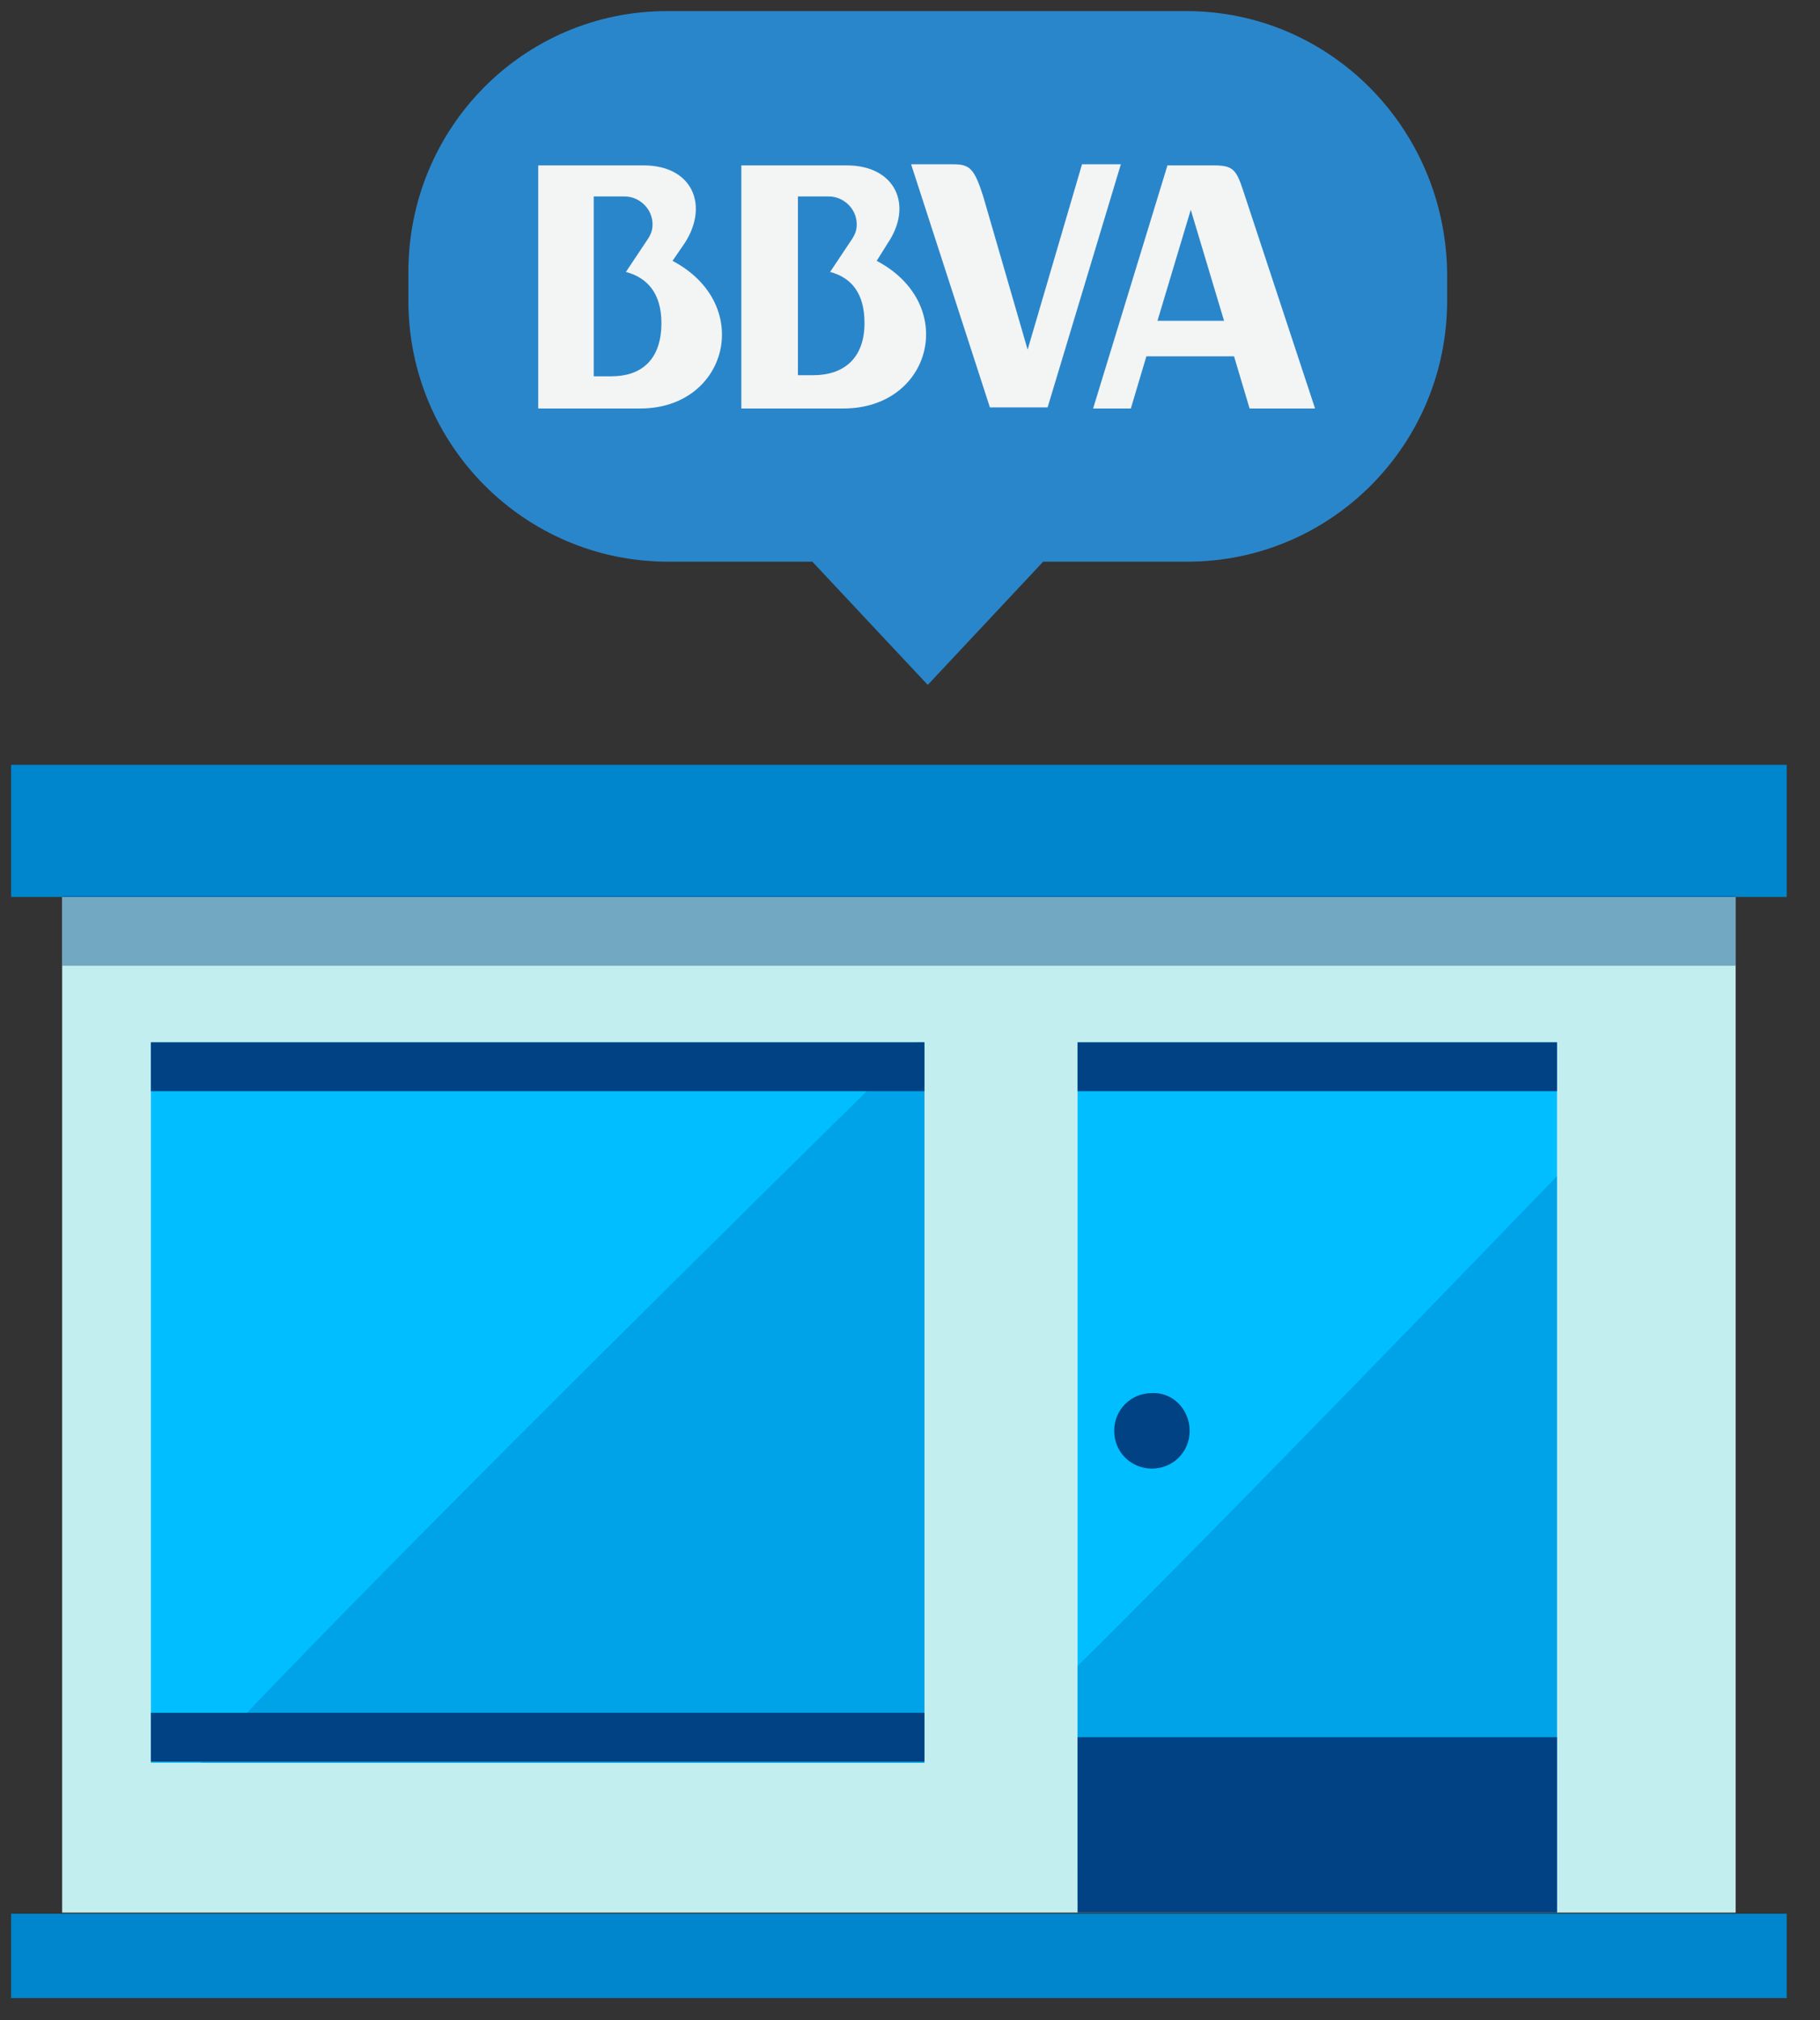
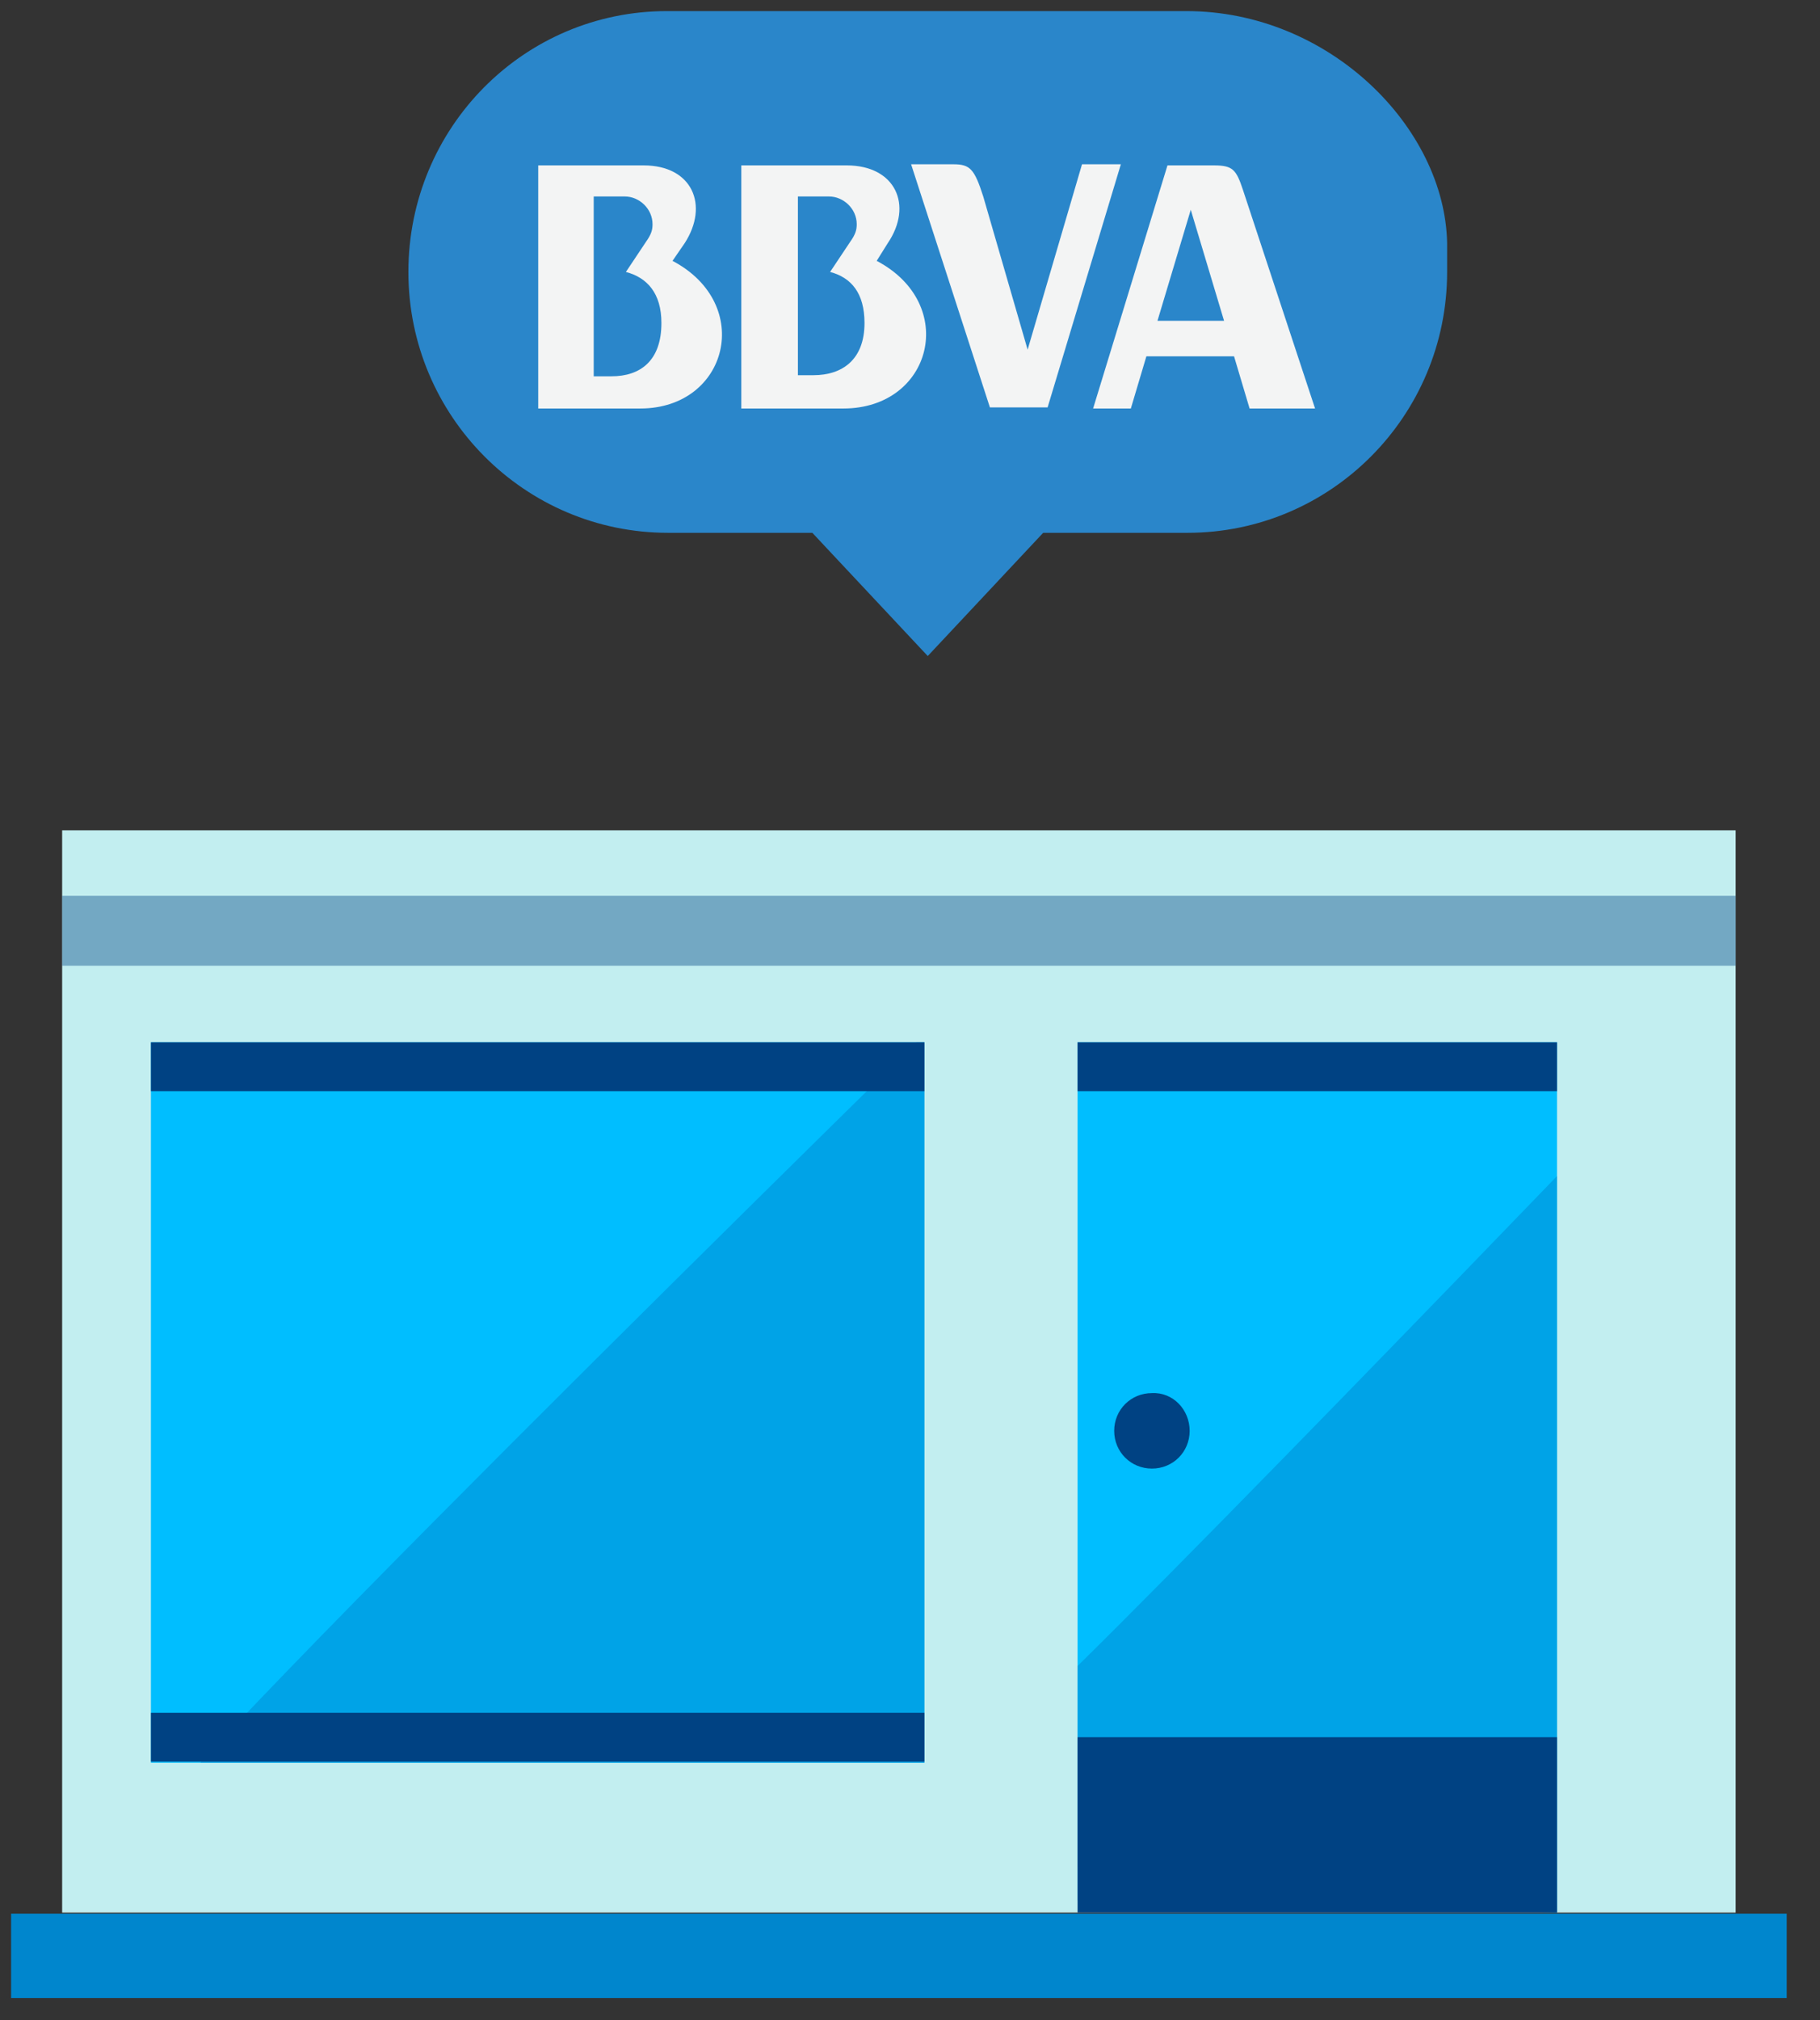
<svg xmlns="http://www.w3.org/2000/svg" xmlns:xlink="http://www.w3.org/1999/xlink" version="1.1" id="Capa_1" x="0px" y="0px" viewBox="0 0 164 182" style="enable-background:new 0 0 164 182;" xml:space="preserve">
  <rect x="0" y="0" width="164" height="182" fill="#333333" stroke="none" />
  <style type="text/css">
	.st0{clip-path:url(#SVGID_2_);}
	.st1{clip-path:url(#SVGID_4_);fill:#C2EEF0;}
	.st2{clip-path:url(#SVGID_4_);fill:#0086CD;}
	.st3{clip-path:url(#SVGID_4_);fill:#00BEFF;}
	.st4{clip-path:url(#SVGID_4_);}
	.st5{opacity:0.48;clip-path:url(#SVGID_6_);}
	.st6{clip-path:url(#SVGID_8_);}
	.st7{clip-path:url(#SVGID_10_);fill:#0086CD;}
	.st8{opacity:0.48;clip-path:url(#SVGID_12_);}
	.st9{clip-path:url(#SVGID_14_);}
	.st10{clip-path:url(#SVGID_16_);fill:#0086CD;}
	.st11{clip-path:url(#SVGID_4_);fill:#004283;}
	.st12{opacity:0.41;clip-path:url(#SVGID_18_);}
	.st13{clip-path:url(#SVGID_20_);fill:#004283;}
	.st14{clip-path:url(#SVGID_18_);fill:#004283;}
	.st15{clip-path:url(#SVGID_18_);fill:#2A86CA;}
	.st16{clip-path:url(#SVGID_18_);fill:#F3F4F4;}
</style>
  <g id="Ilustración_79_1_">
    <g>
      <defs>
        <rect id="SVGID_1_" x="1" y="1" width="160" height="179" />
      </defs>
      <clipPath id="SVGID_2_">
        <use xlink:href="#SVGID_1_" style="overflow:visible;" />
      </clipPath>
      <g class="st0">
        <defs>
          <rect id="SVGID_3_" x="1" y="1" width="160" height="179" />
        </defs>
        <clipPath id="SVGID_4_">
          <use xlink:href="#SVGID_3_" style="overflow:visible;" />
        </clipPath>
        <rect x="5.6" y="74.8" class="st1" width="150.8" height="97.5" />
-         <rect x="1" y="68.9" class="st2" width="160" height="11.9" />
        <rect x="1" y="172.4" class="st2" width="160" height="7.6" />
        <polygon class="st3" points="140.3,172.3 97.1,171.2 97.1,93.9 140.3,93.9    " />
        <g class="st4">
          <defs>
            <polygon id="SVGID_5_" points="97.1,93.9 97.1,171.2 140.3,172.3 140.3,93.9      " />
          </defs>
          <clipPath id="SVGID_6_">
            <use xlink:href="#SVGID_5_" style="overflow:visible;" />
          </clipPath>
          <g class="st5">
            <g>
              <defs>
                <rect id="SVGID_7_" x="90.2" y="96.4" width="59.3" height="91.4" />
              </defs>
              <clipPath id="SVGID_8_">
                <use xlink:href="#SVGID_7_" style="overflow:visible;" />
              </clipPath>
              <g class="st6">
                <defs>
                  <rect id="SVGID_9_" x="90.2" y="96.4" width="59.2" height="91.4" />
                </defs>
                <clipPath id="SVGID_10_">
                  <use xlink:href="#SVGID_9_" style="overflow:visible;" />
                </clipPath>
                <path class="st7" d="M90.2,156.5c3.7-2.2,59.3-60.1,59.3-60.1L147,184l-38.3,3.8L90.2,156.5z" />
              </g>
            </g>
          </g>
        </g>
        <rect x="13.6" y="93.9" class="st3" width="69.7" height="64.9" />
        <g class="st4">
          <defs>
            <rect id="SVGID_11_" x="13.6" y="93.9" width="69.7" height="64.9" />
          </defs>
          <clipPath id="SVGID_12_">
            <use xlink:href="#SVGID_11_" style="overflow:visible;" />
          </clipPath>
          <g class="st8">
            <g>
              <defs>
                <rect id="SVGID_13_" x="13.5" y="83.3" width="85.7" height="99.6" />
              </defs>
              <clipPath id="SVGID_14_">
                <use xlink:href="#SVGID_13_" style="overflow:visible;" />
              </clipPath>
              <g class="st9">
                <defs>
                  <rect id="SVGID_15_" x="13.5" y="83.3" width="85.7" height="99.6" />
                </defs>
                <clipPath id="SVGID_16_">
                  <use xlink:href="#SVGID_15_" style="overflow:visible;" />
                </clipPath>
                <path class="st10" d="M13.5,164.4c0-3.1,79.9-81.1,79.9-81.1l5.8,36l-3.7,61.9H51.9l-17.5,1.6L13.5,164.4z" />
              </g>
            </g>
          </g>
        </g>
        <rect x="97.1" y="156.5" class="st11" width="43.2" height="15.8" />
        <rect x="97.1" y="93.9" class="st11" width="43.2" height="4.4" />
        <rect x="13.6" y="93.9" class="st11" width="69.7" height="4.4" />
        <rect x="13.6" y="154.3" class="st11" width="69.7" height="4.4" />
        <g class="st4">
          <defs>
            <rect id="SVGID_17_" x="1" y="1" width="160" height="179" />
          </defs>
          <clipPath id="SVGID_18_">
            <use xlink:href="#SVGID_17_" style="overflow:visible;" />
          </clipPath>
          <g class="st12">
            <g>
              <defs>
                <rect id="SVGID_19_" x="5.6" y="80.7" width="150.8" height="6.3" />
              </defs>
              <clipPath id="SVGID_20_">
                <use xlink:href="#SVGID_19_" style="overflow:visible;" />
              </clipPath>
              <rect x="5.6" y="80.7" class="st13" width="150.8" height="6.3" />
            </g>
          </g>
          <path class="st14" d="M107.2,128.9c0,1.9-1.5,3.4-3.4,3.4c-1.9,0-3.4-1.5-3.4-3.4c0-1.9,1.5-3.4,3.4-3.4      C105.7,125.4,107.2,127,107.2,128.9" />
-           <path class="st15" d="M106.9,1H60.1C47.2,1,36.8,11.5,36.8,24.5v2.6c0,13,10.5,23.5,23.4,23.5h13l10.4,11.1l10.4-11.1h13      c12.9,0,23.4-10.5,23.4-23.5v-2.6C130.2,11.5,119.8,1,106.9,1" />
+           <path class="st15" d="M106.9,1H60.1C47.2,1,36.8,11.5,36.8,24.5c0,13,10.5,23.5,23.4,23.5h13l10.4,11.1l10.4-11.1h13      c12.9,0,23.4-10.5,23.4-23.5v-2.6C130.2,11.5,119.8,1,106.9,1" />
          <path class="st16" d="M104.3,28.9l3-10l3,10H104.3z M112,17.1c-0.6-1.8-0.9-2.2-2.6-2.2h-4.2l-6.7,21.9h3.4l1.4-4.7h7.9l1.4,4.7      h5.9L112,17.1z" />
          <path class="st16" d="M71.9,33.9V17.7h2.8c1.3,0,2.5,1.1,2.5,2.5c0,0.5-0.1,0.9-0.6,1.6l-1.8,2.7c1.9,0.5,3.1,1.9,3.1,4.6      c0,3.3-2,4.7-4.6,4.7H71.9z M79,23.5l1-1.6c2.3-3.4,0.7-7-3.7-7h-9.5v21.9H76C84,36.8,86.4,27.4,79,23.5" />
          <path class="st16" d="M55.1,33.9h-1.6V17.7h2.8c1.3,0,2.5,1.1,2.5,2.5c0,0.5-0.1,0.9-0.6,1.6l-1.8,2.7c1.9,0.5,3.2,1.9,3.2,4.6      C59.6,32.5,57.7,33.9,55.1,33.9 M60.6,23.5l1.1-1.6c2.2-3.4,0.7-7-3.7-7h-9.5v21.9h9.2C65.6,36.8,68,27.4,60.6,23.5" />
          <path class="st16" d="M88.6,17.7c-0.8-2.5-1.2-2.9-2.7-2.9h-3.8l7.1,21.9h5.2l6.6-21.9h-3.5l-4.9,16.7L88.6,17.7z" />
        </g>
      </g>
    </g>
  </g>
</svg>